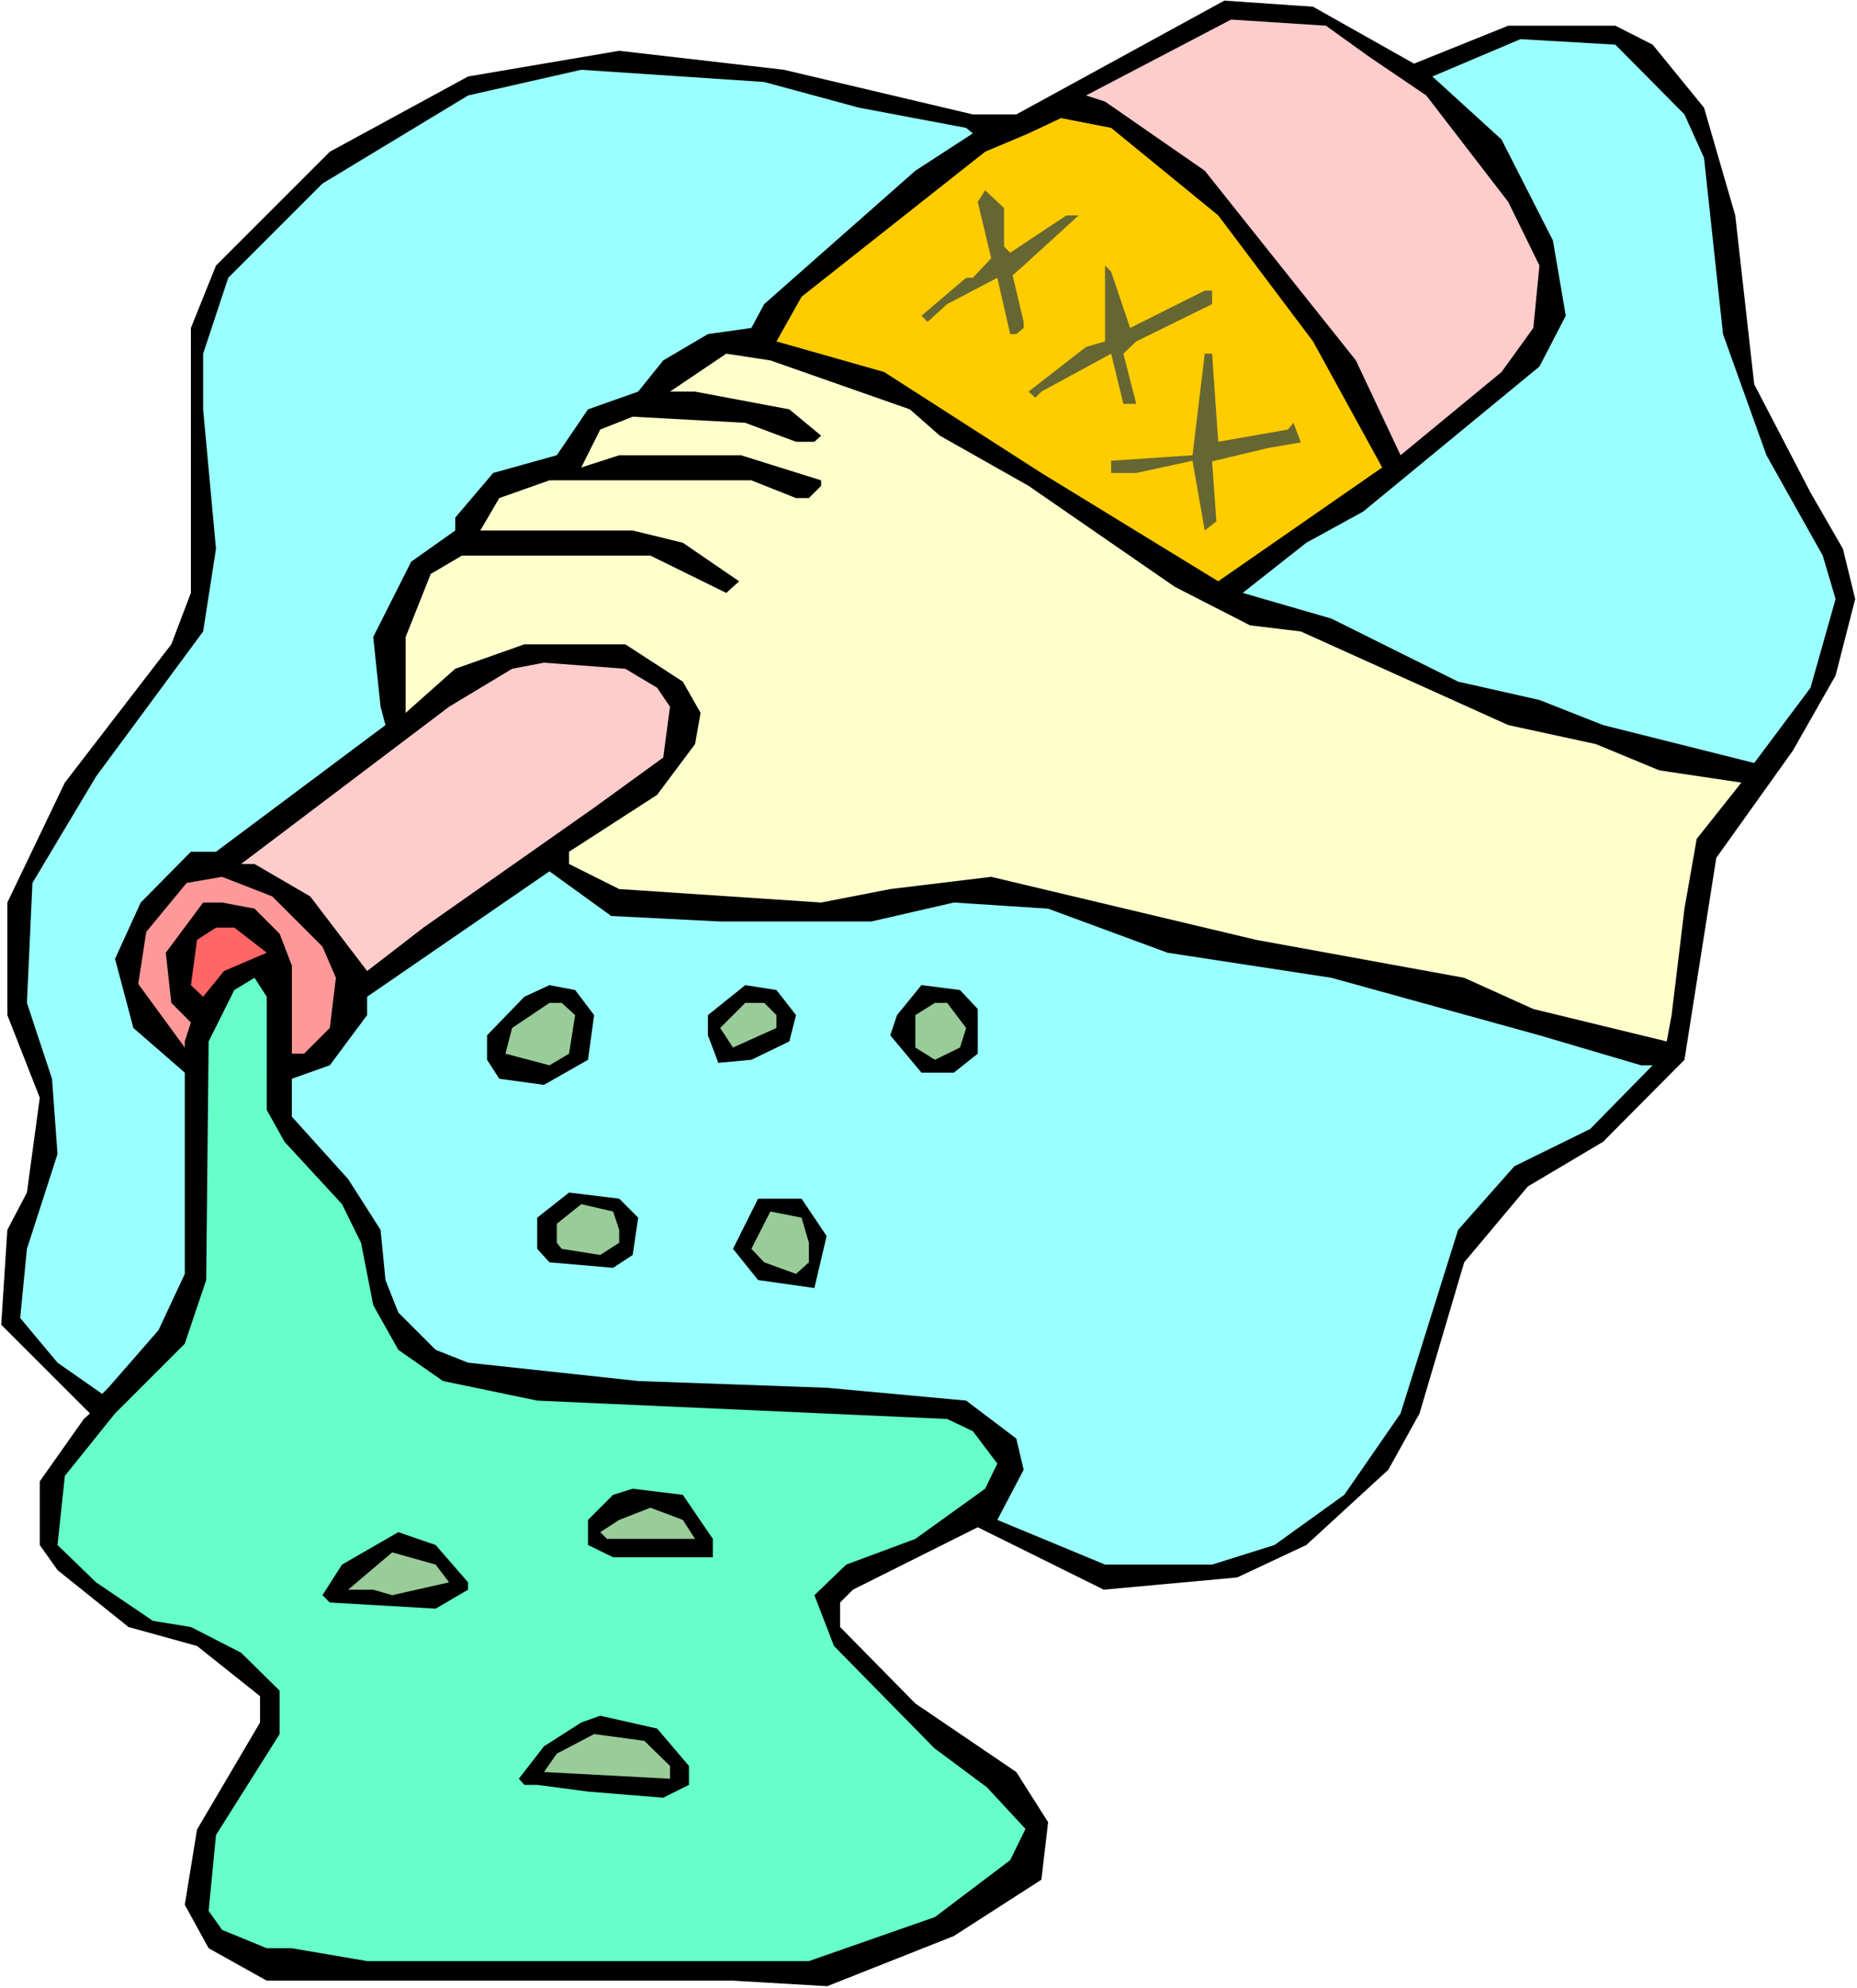
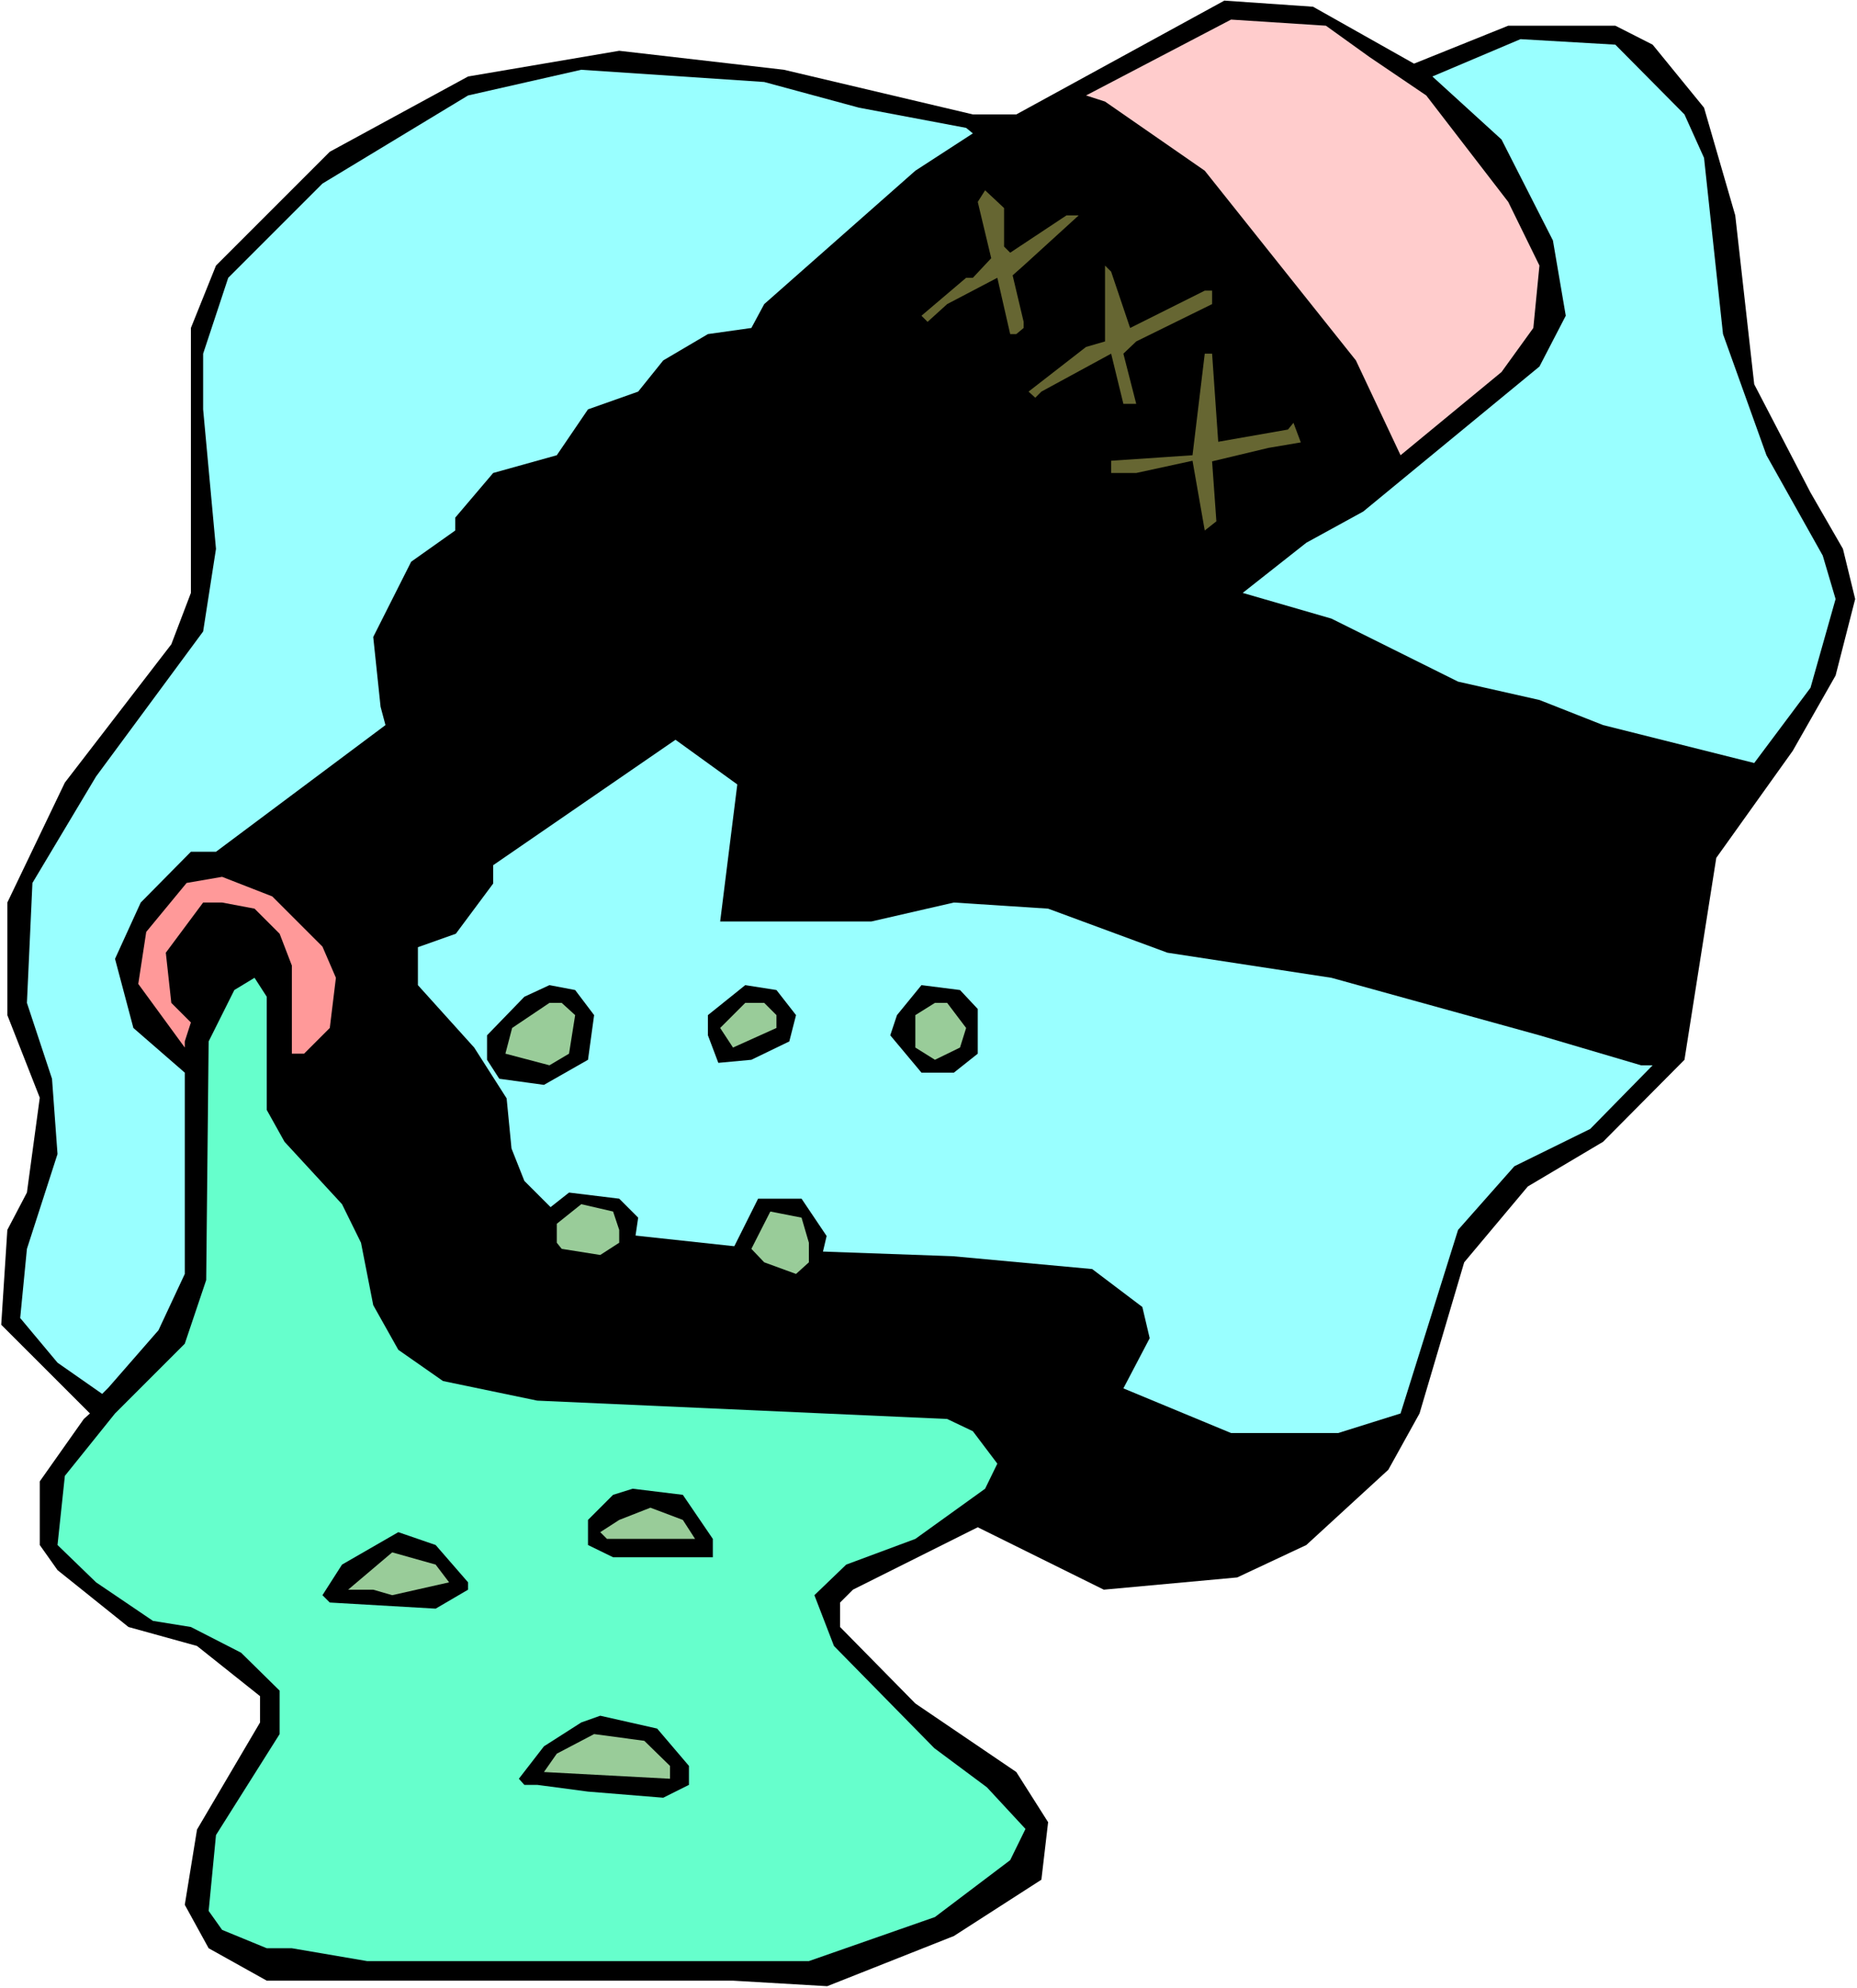
<svg xmlns="http://www.w3.org/2000/svg" xmlns:ns1="http://sodipodi.sourceforge.net/DTD/sodipodi-0.dtd" xmlns:ns2="http://www.inkscape.org/namespaces/inkscape" version="1.0" width="129.766mm" height="138.903mm" id="svg31" ns1:docname="Hand with Poison.wmf">
  <rect width="100%" height="100%" fill="#333333" stroke="none" />
  <ns1:namedview id="namedview31" pagecolor="#ffffff" bordercolor="#000000" borderopacity="0.25" ns2:showpageshadow="2" ns2:pageopacity="0.0" ns2:pagecheckerboard="0" ns2:deskcolor="#d1d1d1" ns2:document-units="mm" />
  <defs id="defs1">
    <pattern id="WMFhbasepattern" patternUnits="userSpaceOnUse" width="6" height="6" x="0" y="0" />
  </defs>
  <path style="fill:#ffffff;fill-opacity:1;fill-rule:evenodd;stroke:none" d="M 0,524.987 H 490.455 V 0 H 0 Z" id="path1" />
  <path style="fill:#000000;fill-opacity:1;fill-rule:evenodd;stroke:none" d="M 373.457,16.805 398.344,6.787 h 28.28 l 9.858,5.009 13.574,16.643 8.242,28.439 5.01,44.597 14.867,28.6 8.565,14.866 3.232,13.25 -5.171,20.198 -11.312,19.875 -20.2,28.277 -8.403,53.323 -21.493,21.652 -19.877,11.796 -16.806,20.036 -11.797,39.911 -8.242,14.866 L 345.016,408 l -18.261,8.564 -35.229,3.232 -33.29,-16.482 -32.966,16.482 -3.394,3.393 v 6.463 l 19.877,20.198 26.664,18.097 8.403,13.25 -1.778,15.189 -23.109,14.866 -33.451,13.25 -24.886,-1.454 H 70.458 l -15.352,-8.564 -6.302,-11.472 3.232,-19.875 16.645,-28.277 v -6.948 L 52.035,434.661 33.936,429.652 15.19,414.625 10.504,408 v -16.805 l 11.635,-16.482 1.616,-1.454 -23.432,-23.43 1.616,-25.046 5.171,-9.857 3.394,-25.046 -8.565,-21.814 v -29.731 l 15.19,-31.671 28.118,-36.518 5.171,-13.573 V 86.609 L 57.045,70.128 87.102,40.073 123.624,20.198 l 39.915,-6.787 43.47,5.009 49.934,11.796 H 268.417 L 323.361,0.162 346.793,1.777 Z" id="path2" />
  <path style="fill:#ffcccc;fill-opacity:1;fill-rule:evenodd;stroke:none" d="m 361.66,15.027 15.029,10.18 21.654,28.116 8.242,16.805 -1.616,16.482 -8.403,11.634 L 369.902,120.219 358.105,95.173 318.19,45.082 291.849,26.823 286.84,25.207 325.139,5.171 350.187,6.787 Z" id="path3" />
  <path style="fill:#99ffff;fill-opacity:1;fill-rule:evenodd;stroke:none" d="m 444.884,30.216 5.171,11.472 5.01,46.536 11.474,31.994 14.867,26.5 3.394,11.472 -6.626,23.43 -14.867,19.875 -39.915,-10.018 -16.806,-6.625 -21.493,-4.848 -33.451,-16.643 -23.432,-6.787 16.806,-13.25 15.029,-8.241 46.541,-38.295 6.949,-13.411 -3.394,-19.875 -13.574,-26.661 -18.261,-16.643 23.27,-9.857 25.048,1.454 z" id="path4" />
  <path style="fill:#99ffff;fill-opacity:1;fill-rule:evenodd;stroke:none" d="m 226.886,28.439 28.28,5.332 1.778,1.454 -15.19,9.857 -39.915,35.225 -3.394,6.302 -11.474,1.616 -11.797,6.948 -6.626,8.241 -13.251,4.686 -8.242,12.119 -16.806,4.686 -10.019,11.796 v 3.393 l -11.635,8.241 -10.019,19.875 1.939,18.421 1.293,4.848 -44.763,33.448 h -6.626 l -13.251,13.411 -6.787,14.866 4.848,18.259 13.574,11.796 v 53.161 l -6.949,14.866 -13.251,15.189 -1.616,1.616 -11.797,-8.241 -9.858,-11.796 1.778,-18.259 8.08,-25.046 -1.454,-19.875 -6.626,-20.036 1.454,-31.671 16.806,-28.116 28.28,-38.295 3.394,-21.814 -3.394,-36.841 V 93.396 l 6.626,-20.036 24.886,-24.884 38.461,-23.268 29.896,-6.787 48.318,3.232 z" id="path5" />
-   <path style="fill:#ffcc00;fill-opacity:1;fill-rule:evenodd;stroke:none" d="m 321.745,56.878 25.048,33.286 18.261,33.286 -43.309,30.055 -46.702,-28.6 -41.531,-26.661 -28.442,-8.079 6.626,-11.796 48.48,-38.295 11.474,-4.848 8.565,-4.04 13.251,2.585 z" id="path6" />
  <path style="fill:#666632;fill-opacity:1;fill-rule:evenodd;stroke:none" d="m 265.185,65.118 1.616,1.616 14.867,-9.857 h 3.232 l -14.544,13.25 -2.909,2.585 2.909,12.28 v 1.616 l -1.939,1.616 h -1.616 l -3.394,-14.866 -13.251,6.948 -5.171,4.686 -1.616,-1.616 11.797,-10.018 h 1.778 l 4.848,-5.171 -3.555,-14.866 1.939,-3.07 5.01,4.686 z" id="path7" />
  <path style="fill:#666632;fill-opacity:1;fill-rule:evenodd;stroke:none" d="m 298.475,86.609 19.715,-9.857 h 1.939 v 3.555 l -20.038,9.857 -3.394,3.232 3.394,13.25 h -3.394 l -3.232,-13.25 -18.422,10.018 -1.616,1.616 -1.778,-1.616 15.19,-11.796 5.01,-1.454 V 70.128 l 1.616,1.616 z" id="path8" />
-   <path style="fill:#ffffcc;fill-opacity:1;fill-rule:evenodd;stroke:none" d="m 240.299,108.1 7.918,6.948 23.432,13.25 38.622,26.661 19.877,10.18 13.413,1.616 54.782,24.722 23.109,5.009 16.806,6.948 21.654,3.232 -11.797,14.866 -3.232,18.421 -3.394,28.116 -1.293,6.948 -35.229,-8.564 -18.261,-8.241 -54.944,-10.018 -69.973,-16.643 -26.664,3.232 -18.261,3.555 -53.328,-3.555 -13.251,-6.625 v -3.232 l 23.27,-15.027 10.019,-13.411 1.454,-8.241 -4.686,-8.241 -15.19,-9.857 h -26.664 l -18.261,6.463 -13.09,11.634 v -20.036 l 6.626,-16.643 8.242,-4.848 h 49.773 l 20.038,9.857 3.394,-3.07 -14.867,-10.18 -13.251,-3.232 h -40.238 l 5.01,-8.564 13.251,-4.686 h 53.328 l 11.797,4.686 h 3.394 l 3.232,-3.232 v -1.454 l -21.17,-6.625 h -32.158 l -10.019,3.232 5.01,-10.018 8.565,-3.393 29.734,1.616 13.413,5.009 h 4.848 l 1.778,-1.616 -8.403,-6.948 -24.886,-4.686 h -6.626 l 14.867,-10.018 11.635,1.777 z" id="path9" />
  <path style="fill:#666632;fill-opacity:1;fill-rule:evenodd;stroke:none" d="m 321.745,116.664 18.422,-3.232 1.454,-1.777 1.939,5.171 -8.565,1.454 -14.867,3.555 1.131,15.835 -3.07,2.424 -3.232,-18.421 -14.867,3.232 h -6.626 v -3.232 l 21.493,-1.454 3.232,-26.823 h 1.939 z" id="path10" />
-   <path style="fill:#ffcccc;fill-opacity:1;fill-rule:evenodd;stroke:none" d="m 173.558,181.621 3.394,5.009 -1.778,13.411 -18.261,13.25 -45.086,31.671 -14.867,11.472 -15.029,-19.713 -14.706,-8.564 h -3.555 l 54.944,-41.527 16.645,-10.018 8.403,-1.616 21.493,1.616 z" id="path11" />
-   <path style="fill:#99ffff;fill-opacity:1;fill-rule:evenodd;stroke:none" d="m 190.203,243.346 h 39.915 l 21.816,-5.009 24.886,1.616 31.512,11.634 43.309,6.625 54.944,15.189 26.826,7.918 h 3.07 l -16.483,16.805 -20.038,9.857 -14.867,16.805 -15.19,48.475 L 355.035,394.75 336.612,408 l -16.483,5.171 h -28.28 l -28.442,-11.796 6.949,-13.25 -1.939,-8.241 -13.251,-10.018 -36.845,-3.393 -49.773,-1.777 -44.925,-4.848 -8.565,-3.393 -9.858,-9.857 -3.394,-8.564 -1.293,-13.25 -8.565,-13.411 -14.867,-16.482 v -10.018 l 10.019,-3.555 9.858,-13.25 v -4.848 l 48.157,-33.125 16.322,11.796 z" id="path12" />
+   <path style="fill:#99ffff;fill-opacity:1;fill-rule:evenodd;stroke:none" d="m 190.203,243.346 h 39.915 l 21.816,-5.009 24.886,1.616 31.512,11.634 43.309,6.625 54.944,15.189 26.826,7.918 h 3.07 l -16.483,16.805 -20.038,9.857 -14.867,16.805 -15.19,48.475 l -16.483,5.171 h -28.28 l -28.442,-11.796 6.949,-13.25 -1.939,-8.241 -13.251,-10.018 -36.845,-3.393 -49.773,-1.777 -44.925,-4.848 -8.565,-3.393 -9.858,-9.857 -3.394,-8.564 -1.293,-13.25 -8.565,-13.411 -14.867,-16.482 v -10.018 l 10.019,-3.555 9.858,-13.25 v -4.848 l 48.157,-33.125 16.322,11.796 z" id="path12" />
  <path style="fill:#ff9999;fill-opacity:1;fill-rule:evenodd;stroke:none" d="m 85.163,249.971 3.555,8.241 -1.616,13.25 -6.787,6.787 h -3.232 v -23.268 l -3.232,-8.402 -6.626,-6.625 -8.565,-1.616 h -5.01 l -9.858,13.25 1.454,13.25 5.171,5.171 -1.616,5.009 v 1.616 l -12.282,-16.805 2.101,-13.735 10.666,-12.927 9.373,-1.616 13.251,5.171 z" id="path13" />
-   <path style="fill:#ff6666;fill-opacity:1;fill-rule:evenodd;stroke:none" d="m 70.458,251.587 -11.312,4.848 -5.494,6.787 -3.232,-3.07 1.616,-11.957 5.01,-3.232 h 4.848 z" id="path14" />
  <path style="fill:#66ffcc;fill-opacity:1;fill-rule:evenodd;stroke:none" d="m 70.458,293.114 4.686,8.402 15.19,16.482 5.01,10.18 3.232,16.482 6.626,11.796 11.797,8.241 24.886,5.171 108.272,4.848 6.787,3.232 6.464,8.564 -3.232,6.625 -18.422,13.25 -18.261,6.787 -8.403,8.079 5.171,13.411 26.502,26.985 13.898,10.341 10.181,10.988 -4.04,8.241 -19.877,15.027 -33.29,11.634 H 96.96 L 77.083,514.484 H 70.458 l -11.797,-4.848 -3.555,-5.009 1.939,-20.036 16.806,-26.661 V 446.457 L 63.67,436.439 50.419,429.652 40.4,428.036 25.371,417.857 15.19,408 l 1.939,-18.259 13.251,-16.482 18.422,-18.421 5.656,-16.805 0.646,-63.018 6.787,-13.573 5.333,-3.232 3.232,5.009 z" id="path15" />
  <path style="fill:#000000;fill-opacity:1;fill-rule:evenodd;stroke:none" d="m 156.913,268.068 -1.616,11.796 -11.635,6.625 -11.797,-1.616 -3.232,-5.009 v -6.463 l 9.858,-10.18 6.626,-3.07 6.787,1.293 z" id="path16" />
  <path style="fill:#000000;fill-opacity:1;fill-rule:evenodd;stroke:none" d="m 210.241,268.068 -1.778,6.948 -10.019,4.848 -8.726,0.808 -2.747,-7.271 v -5.332 l 9.858,-7.918 8.242,1.293 z" id="path17" />
  <path style="fill:#000000;fill-opacity:1;fill-rule:evenodd;stroke:none" d="m 258.237,266.452 v 11.796 l -6.302,5.009 h -8.565 l -8.242,-9.857 1.778,-5.332 6.464,-7.918 10.181,1.293 z" id="path18" />
  <path style="fill:#99cc99;fill-opacity:1;fill-rule:evenodd;stroke:none" d="m 151.904,268.068 -1.616,10.18 -5.171,3.07 -11.635,-3.07 1.778,-6.787 9.858,-6.625 h 3.232 z" id="path19" />
  <path style="fill:#99cc99;fill-opacity:1;fill-rule:evenodd;stroke:none" d="m 205.07,268.068 v 3.393 l -11.474,5.171 -3.394,-5.171 6.626,-6.625 h 5.01 z" id="path20" />
  <path style="fill:#99cc99;fill-opacity:1;fill-rule:evenodd;stroke:none" d="m 255.166,271.461 -1.616,5.171 -6.626,3.232 -5.171,-3.232 v -8.564 l 5.171,-3.232 h 3.232 z" id="path21" />
  <path style="fill:#000000;fill-opacity:1;fill-rule:evenodd;stroke:none" d="m 168.549,321.552 -1.454,9.857 -5.171,3.393 -16.806,-1.454 -3.232,-3.555 v -8.241 l 8.403,-6.625 13.251,1.616 z" id="path22" />
  <path style="fill:#000000;fill-opacity:1;fill-rule:evenodd;stroke:none" d="m 218.321,326.4 -3.232,13.735 -14.867,-2.101 -6.626,-8.241 6.626,-13.25 h 11.474 z" id="path23" />
  <path style="fill:#99cc99;fill-opacity:1;fill-rule:evenodd;stroke:none" d="m 163.539,324.784 v 3.393 l -5.01,3.232 -10.181,-1.616 -1.293,-1.616 v -5.009 l 6.464,-5.171 8.403,1.939 z" id="path24" />
  <path style="fill:#99cc99;fill-opacity:1;fill-rule:evenodd;stroke:none" d="m 213.635,328.177 v 5.171 l -3.394,3.07 -8.403,-3.07 -3.394,-3.555 5.01,-9.857 8.242,1.616 z" id="path25" />
  <path style="fill:#000000;fill-opacity:1;fill-rule:evenodd;stroke:none" d="m 188.264,406.384 v 4.848 H 161.923 L 155.297,408 v -6.625 l 6.626,-6.625 5.171,-1.616 13.251,1.616 z" id="path26" />
  <path style="fill:#99cc99;fill-opacity:1;fill-rule:evenodd;stroke:none" d="m 183.577,406.384 h -23.27 l -1.778,-1.777 5.01,-3.232 8.242,-3.232 8.565,3.232 z" id="path27" />
  <path style="fill:#000000;fill-opacity:1;fill-rule:evenodd;stroke:none" d="m 123.624,417.857 v 1.939 l -8.565,5.009 -27.957,-1.616 -1.939,-1.939 5.171,-8.079 14.867,-8.564 9.858,3.393 z" id="path28" />
  <path style="fill:#99cc99;fill-opacity:1;fill-rule:evenodd;stroke:none" d="m 118.614,417.857 -15.029,3.393 -5.01,-1.454 h -6.626 l 11.635,-9.857 11.474,3.232 z" id="path29" />
  <path style="fill:#000000;fill-opacity:1;fill-rule:evenodd;stroke:none" d="m 181.961,466.332 v 5.009 l -6.787,3.393 -19.877,-1.616 -13.413,-1.777 h -3.394 l -1.454,-1.616 6.626,-8.564 9.858,-6.302 5.01,-1.777 15.029,3.393 z" id="path30" />
  <path style="fill:#99cc99;fill-opacity:1;fill-rule:evenodd;stroke:none" d="m 176.952,466.332 v 3.393 l -33.29,-1.777 3.394,-4.848 9.858,-5.171 13.251,1.777 z" id="path31" />
</svg>